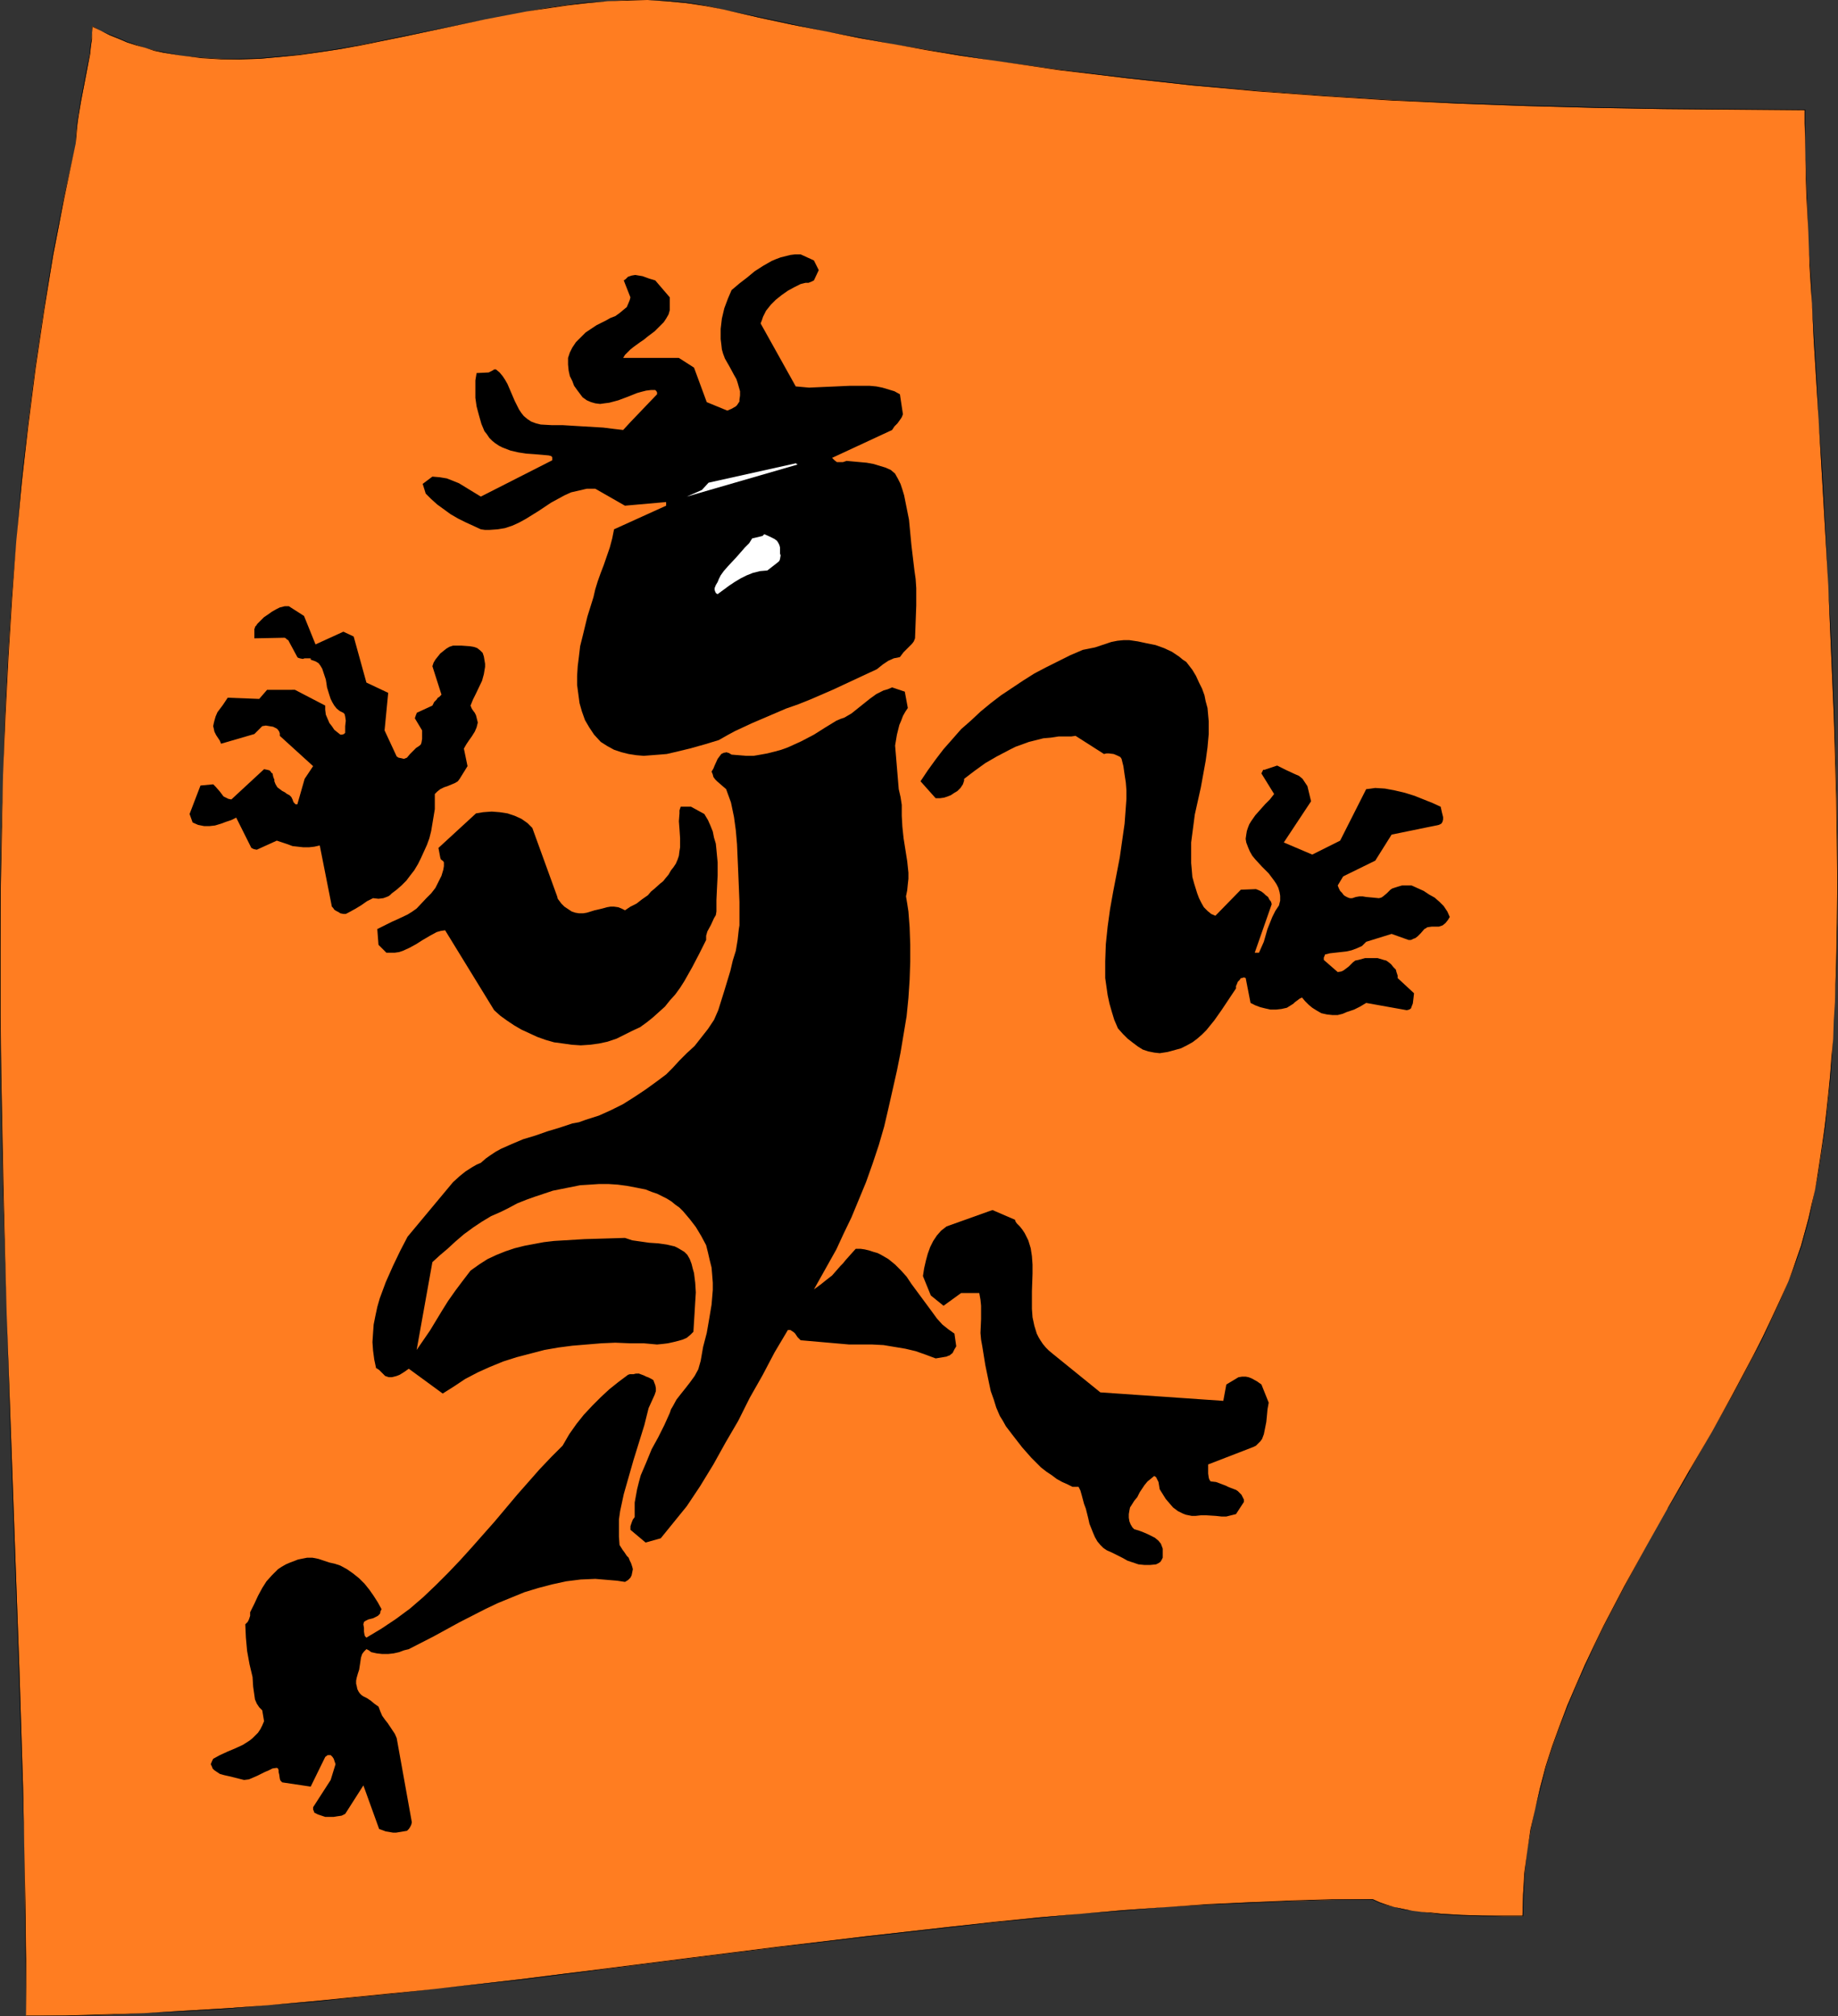
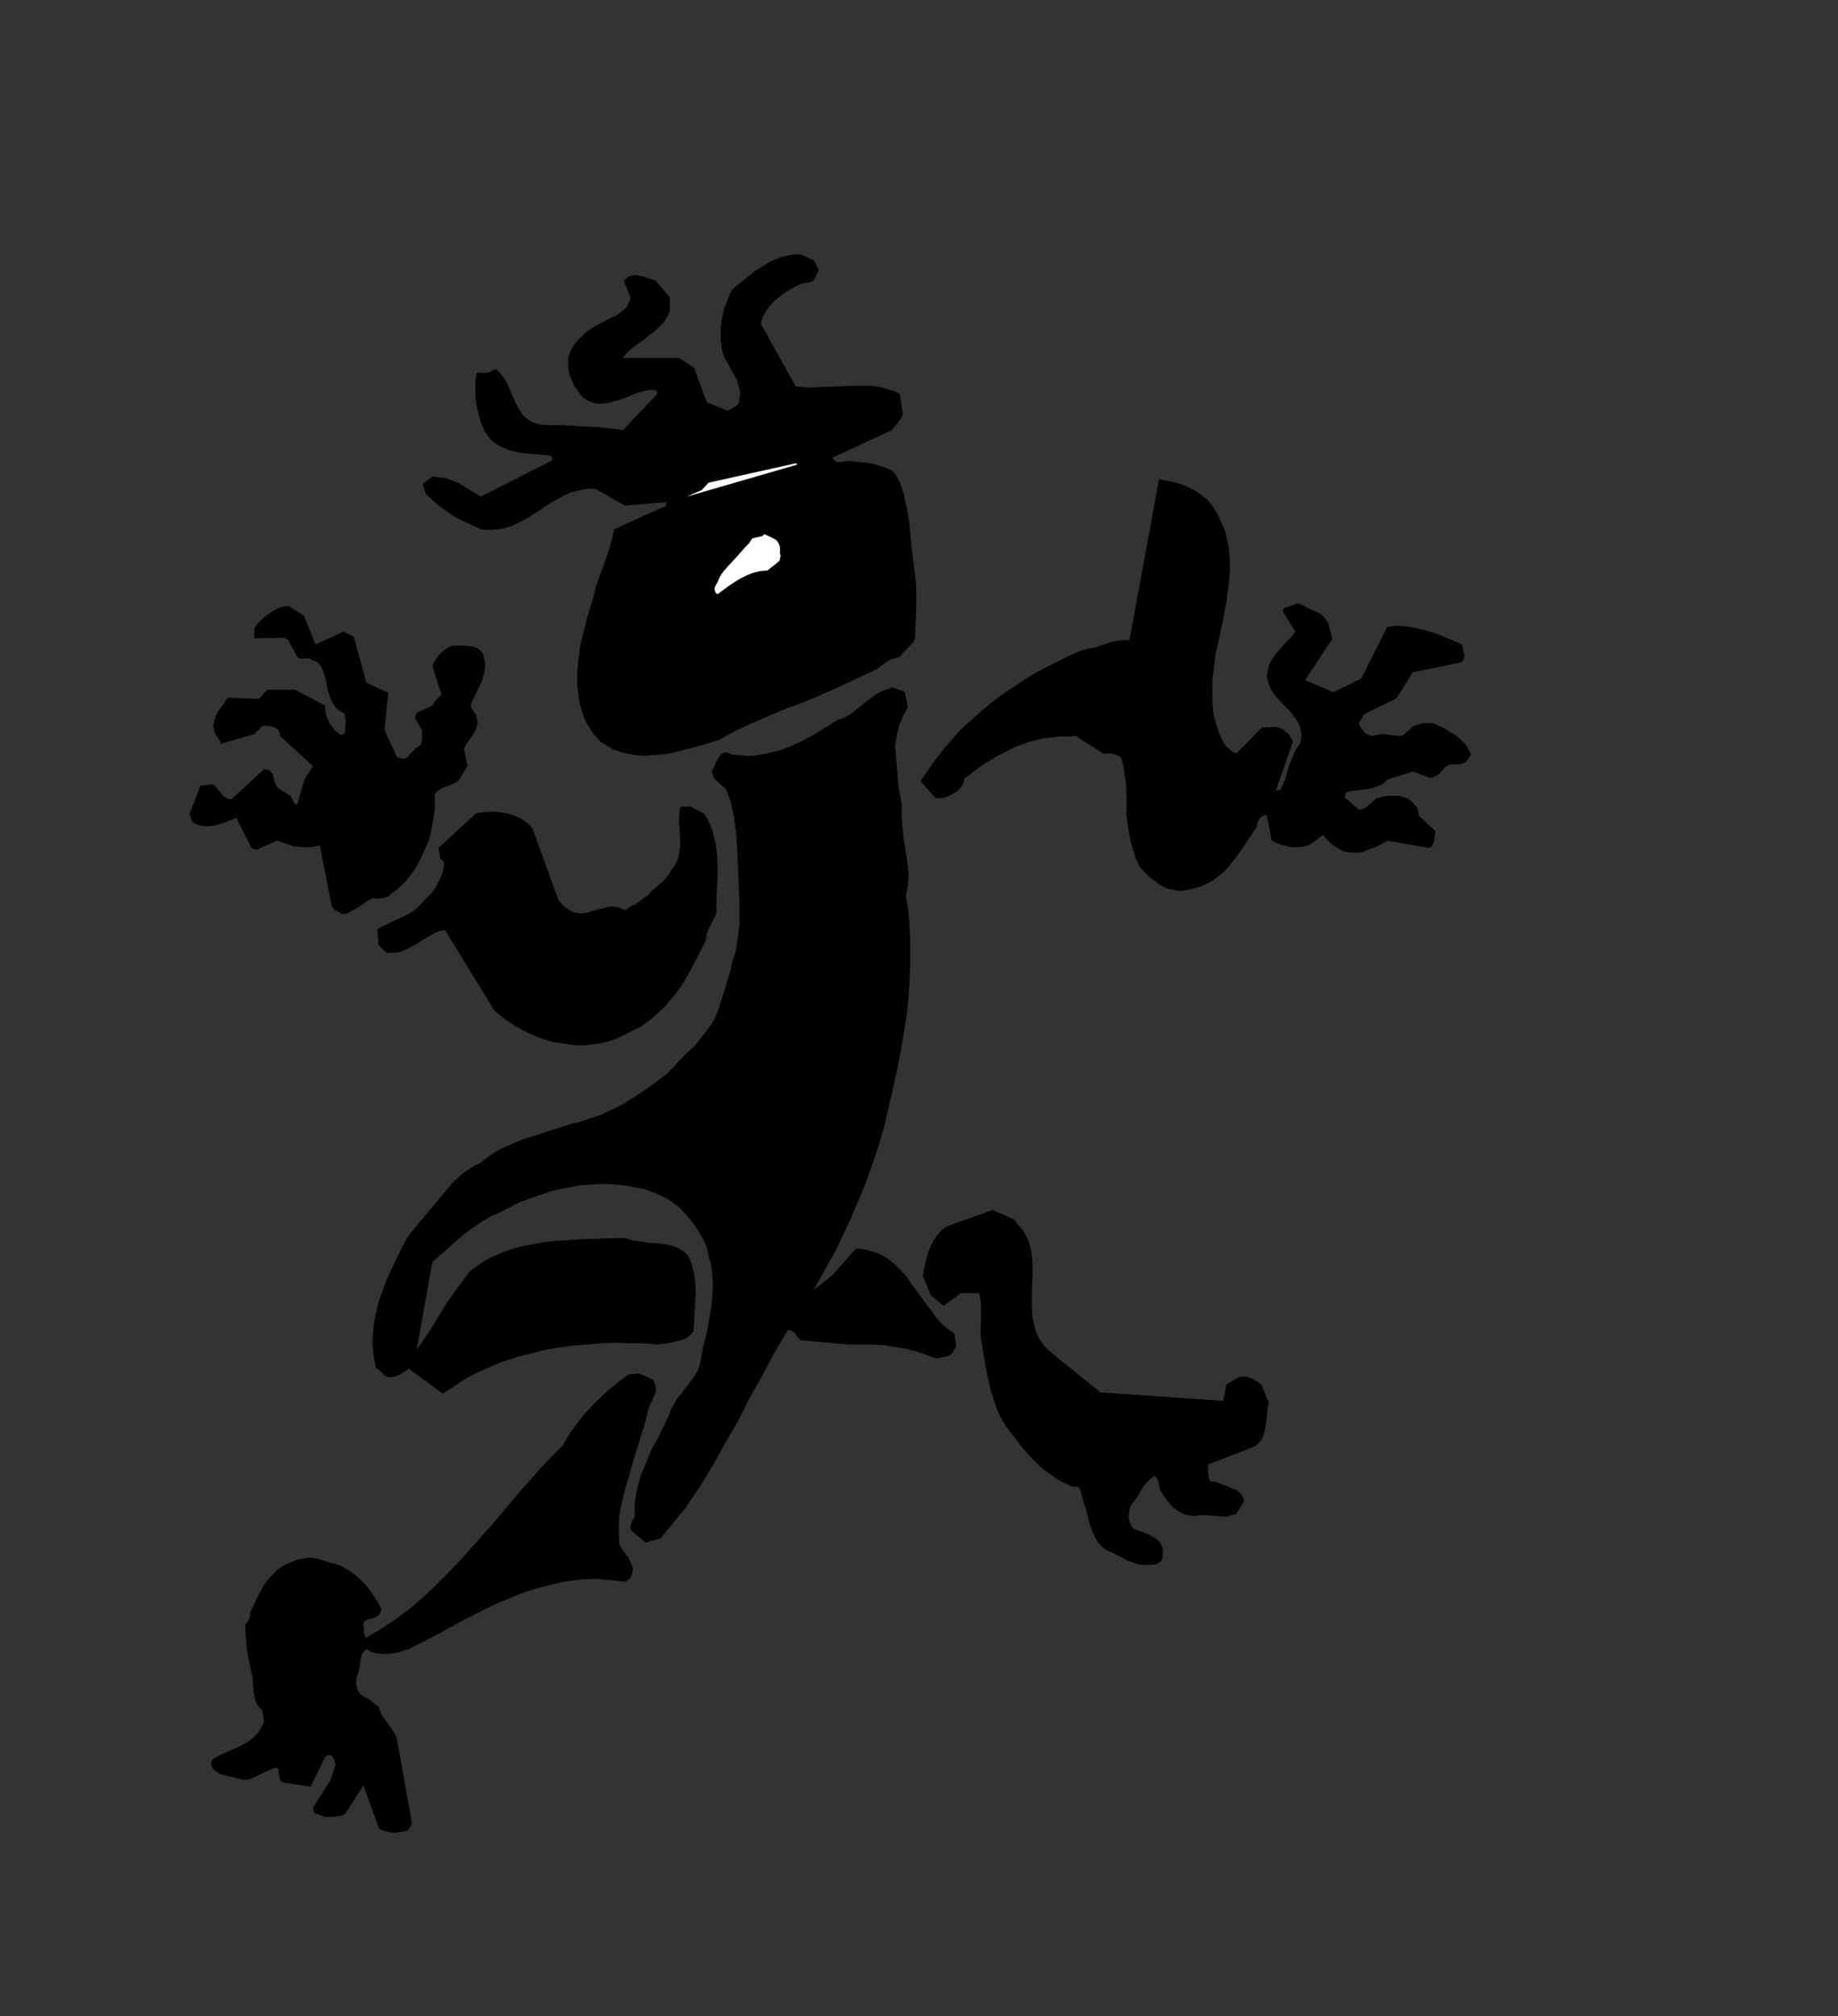
<svg xmlns="http://www.w3.org/2000/svg" xmlns:ns1="http://sodipodi.sourceforge.net/DTD/sodipodi-0.dtd" xmlns:ns2="http://www.inkscape.org/namespaces/inkscape" version="1.0" width="129.766mm" height="142.34mm" id="svg11" ns1:docname="Figure 01.wmf">
  <rect width="100%" height="100%" fill="#333333" stroke="none" />
  <ns1:namedview id="namedview11" pagecolor="#ffffff" bordercolor="#000000" borderopacity="0.25" ns2:showpageshadow="2" ns2:pageopacity="0.0" ns2:pagecheckerboard="0" ns2:deskcolor="#d1d1d1" ns2:document-units="mm" />
  <defs id="defs1">
    <pattern id="WMFhbasepattern" patternUnits="userSpaceOnUse" width="6" height="6" x="0" y="0" />
  </defs>
-   <path style="fill:#ff7d21;fill-opacity:1;fill-rule:evenodd;stroke:none" d="m 24.563,6.949 2.424,1.293 2.262,1.131 2.424,0.97 2.262,0.97 2.424,0.646 2.424,0.808 2.424,0.646 2.424,0.646 5.01,0.808 5.171,0.485 5.171,0.323 5.01,0.162 5.333,-0.162 5.333,-0.485 5.333,-0.646 5.494,-0.646 5.333,-0.808 5.494,-1.131 10.989,-2.101 22.139,-4.686 10.989,-2.101 5.494,-0.97 5.494,-0.808 5.333,-0.485 5.333,-0.485 L 167.417,0 h 5.333 l 5.171,0.323 5.171,0.485 5.171,0.646 5.01,1.131 9.211,2.101 9.05,1.939 9.05,1.778 8.888,1.778 9.05,1.616 8.888,1.454 8.888,1.616 8.888,1.293 17.614,2.424 17.776,2.262 17.614,1.939 17.614,1.454 17.776,1.293 17.776,1.131 17.938,0.97 17.938,0.646 18.261,0.485 18.422,0.323 18.746,0.162 h 18.907 v 3.717 l 0.162,3.717 V 40.562 l 0.162,4.04 0.162,4.202 0.162,4.202 0.162,4.363 0.162,4.525 0.162,4.686 0.323,4.686 0.162,4.686 0.323,5.01 0.485,10.019 0.646,10.343 0.646,10.666 0.646,10.827 0.646,10.989 0.646,11.151 0.646,11.312 0.485,11.474 0.97,22.786 0.485,11.312 0.323,11.312 0.162,11.312 v 10.989 10.827 l -0.323,10.666 -0.323,10.343 -0.323,5.01 -0.162,5.01 -0.323,4.848 -0.485,4.848 -0.323,4.686 -0.485,4.525 -0.646,4.525 -0.485,4.363 -0.646,4.363 -0.646,4.202 -0.808,3.878 -0.808,4.04 -0.97,3.717 -0.97,3.555 -0.97,3.555 -1.131,3.232 -0.97,3.232 -1.293,3.07 -2.101,5.01 -2.262,4.848 -2.586,5.171 -2.424,5.01 -5.333,10.019 -5.656,10.019 -5.818,10.181 -5.979,10.181 -5.818,10.343 -5.656,10.504 -5.494,10.504 -2.586,5.333 -2.586,5.171 -2.262,5.495 -2.424,5.333 -1.939,5.495 -1.939,5.333 -1.778,5.495 -1.616,5.656 -1.293,5.656 -1.131,5.495 -0.97,5.656 -0.646,5.818 -0.485,5.818 -0.162,5.818 h -5.171 l -5.494,-0.162 -5.494,-0.162 -5.494,-0.323 -2.586,-0.162 -2.586,-0.323 -2.586,-0.323 -2.424,-0.485 -2.262,-0.485 -2.101,-0.485 -1.939,-0.808 -1.778,-0.808 -10.827,0.162 -10.989,0.323 -10.989,0.323 -11.15,0.646 -11.312,0.646 -11.312,0.808 -11.312,0.97 -11.312,0.97 -11.474,1.293 -11.474,1.131 -22.947,2.586 -23.27,2.909 -23.109,2.909 -22.947,2.909 -11.474,1.293 -11.474,1.454 -22.786,2.586 -11.312,1.293 -11.312,1.131 -11.15,0.97 -10.989,0.97 -10.989,0.808 -10.989,0.646 -10.827,0.646 -10.666,0.485 -10.504,0.162 -10.504,0.162 v -15.191 L 6.626,507.596 6.464,492.243 6.141,476.729 5.656,461.216 5.171,445.54 4.04,414.189 2.909,382.353 1.778,350.517 0.808,318.52 0.323,286.522 0,270.524 v -15.999 l 0.162,-15.837 0.162,-15.837 0.485,-15.999 0.485,-15.676 0.808,-15.837 0.97,-15.676 1.293,-15.514 1.454,-15.514 1.616,-15.352 1.939,-15.191 2.262,-15.191 2.586,-15.029 1.454,-7.434 1.293,-7.434 3.232,-14.706 v -1.778 l 0.162,-1.778 0.323,-1.939 0.162,-1.939 0.808,-4.04 1.616,-8.403 0.646,-4.04 0.323,-1.939 0.162,-1.939 0.162,-1.778 z" id="path1" />
-   <path style="fill:#000000;fill-opacity:1;fill-rule:evenodd;stroke:none" d="m 24.725,6.949 -0.162,0.162 2.424,1.131 2.262,1.131 2.424,0.97 2.262,0.97 2.424,0.808 2.424,0.646 2.424,0.808 2.424,0.485 5.01,0.808 5.171,0.646 5.171,0.323 h 5.01 l 5.333,-0.162 5.333,-0.485 5.333,-0.485 5.494,-0.808 5.333,-0.808 5.494,-0.97 10.989,-2.262 22.139,-4.686 10.989,-2.101 5.494,-0.808 5.494,-0.808 5.333,-0.646 5.333,-0.485 5.333,-0.162 L 172.75,0 l 5.171,0.323 5.171,0.485 5.171,0.808 5.01,0.97 9.211,2.101 9.05,1.939 9.05,1.778 8.888,1.778 9.05,1.616 8.888,1.616 8.888,1.454 8.888,1.293 17.614,2.586 17.776,2.101 17.614,1.939 17.614,1.616 17.776,1.293 17.776,1.131 17.938,0.808 17.938,0.646 18.261,0.485 18.422,0.323 18.746,0.162 18.907,0.162 v -0.162 3.717 l 0.162,7.595 0.162,8.242 0.162,4.202 0.485,8.888 0.162,4.686 0.162,4.686 0.323,4.686 0.323,5.01 0.485,10.019 0.646,10.343 0.646,10.666 0.646,10.827 0.646,10.989 1.293,22.463 0.485,11.474 0.97,22.786 0.323,11.312 0.323,11.312 0.162,11.312 0.162,10.989 -0.162,10.827 -0.162,10.666 -0.323,10.343 -0.485,10.019 -0.485,4.848 -0.323,4.848 -0.485,4.686 -0.485,4.525 -0.485,4.525 -0.646,4.363 -0.646,4.363 -0.646,4.202 -0.646,3.878 -0.97,4.04 -0.808,3.717 -0.97,3.555 -0.97,3.555 -1.131,3.232 -1.131,3.232 -1.131,3.07 -2.262,5.01 -2.262,4.848 -2.424,5.171 -2.586,5.01 -5.333,10.019 -5.494,10.019 -5.979,10.181 v 0 l -5.818,10.181 v 0 l -5.818,10.343 -5.818,10.504 -5.494,10.504 -2.586,5.333 -2.424,5.171 -2.424,5.495 -2.262,5.333 -2.101,5.495 -1.939,5.333 -1.778,5.495 -1.454,5.656 -1.293,5.656 -1.293,5.495 -0.808,5.656 -0.808,5.818 -0.323,5.818 -0.162,5.818 v -0.162 h -5.171 -5.494 l -5.494,-0.162 -5.494,-0.323 -2.586,-0.323 -2.586,-0.162 -2.586,-0.323 -2.424,-0.485 -2.262,-0.485 -2.101,-0.646 -1.939,-0.646 -1.778,-0.808 H 355.52 l -10.989,0.323 -10.989,0.485 -11.15,0.485 -11.312,0.808 -11.312,0.808 -11.312,0.97 -11.312,0.97 -11.474,1.131 -11.474,1.293 -22.947,2.586 -23.27,2.747 -23.109,2.909 -22.947,2.909 -22.947,2.909 -22.786,2.586 -11.312,1.131 -11.312,1.131 -11.15,1.131 -10.989,0.97 -10.989,0.808 -10.989,0.646 -10.827,0.646 -10.666,0.323 -10.504,0.323 H 6.949 v 0.162 -15.191 L 6.787,507.596 6.464,492.243 6.141,476.729 5.171,445.54 4.04,414.189 2.909,382.353 1.778,350.517 0.97,318.52 0.323,286.522 0.162,270.524 v -15.999 -15.837 l 0.323,-15.837 0.323,-15.999 0.646,-15.676 0.808,-15.837 0.97,-15.676 1.131,-15.514 1.454,-15.514 1.778,-15.352 1.939,-15.191 2.262,-15.191 2.424,-15.029 1.454,-7.434 1.454,-7.434 3.07,-14.706 0.162,-1.778 0.162,-1.778 0.162,-1.939 0.323,-1.939 0.646,-4.04 1.616,-8.403 0.808,-4.04 0.162,-1.939 0.323,-1.939 V 8.727 l 0.162,-1.778 h -0.162 v 1.778 l -0.162,1.778 -0.323,1.939 -0.162,1.939 -0.808,4.04 -1.616,8.403 -0.646,4.04 -0.323,1.939 -0.162,1.939 -0.162,1.778 v 1.778 l -3.232,14.706 -1.454,7.434 -1.454,7.434 -2.424,15.029 -2.262,15.191 -1.939,15.191 -1.778,15.352 -1.293,15.514 -1.293,15.514 L 2.101,175.339 1.293,191.177 0.808,206.852 0.323,222.851 0,238.688 v 15.837 15.999 l 0.162,15.999 0.646,31.997 0.97,31.997 0.97,31.836 1.131,31.836 1.131,31.351 0.97,31.189 0.485,15.514 0.162,15.352 0.162,15.191 0.162,15.191 H 17.453 l 10.504,-0.323 10.666,-0.485 10.827,-0.485 10.989,-0.646 10.989,-0.97 10.989,-0.808 11.15,-1.131 11.312,-1.131 11.312,-1.293 22.786,-2.424 22.947,-2.909 22.947,-2.909 23.109,-2.909 23.27,-2.747 22.947,-2.586 11.474,-1.293 11.474,-1.131 11.312,-1.131 11.312,-0.808 11.312,-0.97 11.312,-0.646 11.15,-0.485 10.989,-0.485 10.989,-0.323 h 10.827 l 1.778,0.808 1.939,0.646 2.101,0.485 2.262,0.646 2.424,0.323 2.586,0.323 2.586,0.323 2.586,0.323 5.494,0.323 5.494,0.162 h 5.494 5.333 l 0.162,-5.818 0.323,-5.818 0.646,-5.818 0.97,-5.656 1.131,-5.495 1.454,-5.656 1.454,-5.656 1.778,-5.495 1.939,-5.333 2.101,-5.495 2.262,-5.333 2.424,-5.495 2.424,-5.171 2.586,-5.333 5.494,-10.504 5.656,-10.504 5.818,-10.343 v 0.162 l 5.979,-10.181 v -0.162 l 5.818,-10.181 5.656,-10.019 5.333,-10.019 2.586,-5.01 2.424,-5.171 2.262,-4.848 2.101,-5.01 1.293,-3.07 1.131,-3.232 1.131,-3.232 0.97,-3.555 0.97,-3.555 0.808,-3.717 0.808,-4.04 0.808,-3.878 0.646,-4.202 0.646,-4.363 0.646,-4.363 0.485,-4.525 0.485,-4.525 0.485,-4.686 0.323,-4.848 0.323,-4.848 0.485,-10.019 0.485,-10.343 0.162,-10.666 0.162,-10.827 -0.162,-10.989 -0.162,-11.312 -0.323,-11.312 -0.323,-11.312 -0.97,-22.786 -0.646,-11.474 -1.131,-22.463 -0.646,-10.989 -0.808,-10.827 -0.485,-10.666 -0.646,-10.343 -0.646,-10.019 -0.162,-5.01 -0.323,-4.686 -0.323,-4.686 -0.162,-4.686 -0.323,-8.888 -0.162,-4.202 -0.323,-8.242 V 32.967 29.25 L 462.66,29.089 443.915,28.927 425.492,28.604 407.232,28.119 389.294,27.473 371.356,26.665 353.58,25.533 335.804,24.24 318.19,22.624 300.576,20.685 282.8,18.584 265.185,16.16 256.297,14.706 247.409,13.251 238.521,11.797 229.472,10.019 220.584,8.403 211.534,6.464 202.485,4.525 193.273,2.586 188.264,1.454 183.093,0.646 177.921,0.162 172.75,0 h -5.333 l -5.333,0.323 -5.333,0.323 -5.333,0.646 -5.494,0.808 -5.494,0.97 -10.989,2.101 -22.139,4.525 -10.989,2.262 -5.494,0.97 -5.333,0.808 -5.494,0.808 -5.333,0.485 -5.333,0.485 -5.333,0.162 H 58.984 L 53.813,15.352 48.642,14.867 43.632,13.898 41.208,13.413 38.784,12.767 36.36,11.959 33.936,11.151 31.674,10.181 29.25,9.211 26.987,8.242 24.563,6.949 Z" id="path2" />
  <path style="fill:#000000;fill-opacity:1;fill-rule:evenodd;stroke:none" d="m 213.635,67.873 h -1.454 l -1.293,0.162 -1.293,0.323 -1.293,0.323 -1.293,0.485 -1.131,0.485 -2.262,1.293 -2.262,1.454 -1.939,1.616 -2.101,1.616 -2.101,1.778 -0.97,2.262 -0.97,2.586 -0.646,2.747 -0.323,2.747 v 1.454 1.293 l 0.162,1.293 0.162,1.454 0.323,1.131 0.485,1.293 0.646,1.131 0.646,1.131 1.131,2.101 0.646,1.131 0.323,0.97 0.323,1.131 0.323,1.131 v 1.131 l -0.162,1.131 v 0.485 l -0.323,0.485 -0.323,0.485 -0.323,0.323 -1.131,0.646 -1.131,0.485 -5.494,-2.262 -3.394,-9.211 -4.04,-2.586 h -14.867 l 0.485,-0.808 0.646,-0.646 0.808,-0.808 0.808,-0.646 1.778,-1.293 0.97,-0.646 0.97,-0.808 1.939,-1.454 1.616,-1.616 0.808,-0.808 0.646,-0.97 0.646,-1.131 0.323,-1.131 v -3.394 l -3.878,-4.525 -1.616,-0.485 -1.778,-0.646 -0.97,-0.162 -0.97,-0.162 -0.97,0.162 -0.97,0.323 -0.162,0.162 -0.162,0.162 -0.323,0.323 -0.485,0.323 1.778,4.525 -0.162,0.646 -0.323,0.808 -0.485,1.131 -0.97,0.808 -0.97,0.808 -1.131,0.808 -1.293,0.485 -1.131,0.646 -0.97,0.485 -1.616,0.808 -1.454,0.97 -1.454,0.97 -1.293,1.293 -1.293,1.293 -0.97,1.454 -0.646,1.293 -0.485,1.454 v 1.778 l 0.162,1.616 0.323,1.454 0.646,1.293 0.485,1.293 0.808,1.131 1.454,1.939 1.131,0.808 1.131,0.485 1.131,0.323 1.293,0.162 1.131,-0.162 1.293,-0.162 2.424,-0.646 2.586,-0.97 2.424,-0.97 1.131,-0.323 1.293,-0.323 1.293,-0.162 h 1.131 l 0.162,0.162 0.162,0.162 0.162,0.323 v 0.485 l -7.11,7.434 -1.939,2.101 -2.747,-0.323 -2.586,-0.323 -5.494,-0.323 -5.333,-0.323 h -2.909 l -2.909,-0.162 -1.293,-0.323 -1.293,-0.485 -0.97,-0.646 -0.97,-0.808 -0.646,-0.808 -0.646,-0.97 -1.131,-2.262 -0.97,-2.262 -0.97,-2.262 -0.646,-1.131 -0.646,-0.97 -0.808,-0.97 -0.97,-0.808 h -0.485 l -0.485,0.323 -0.97,0.485 -3.232,0.162 -0.323,1.939 v 2.262 2.424 l 0.323,2.262 0.646,2.424 0.646,2.262 0.808,1.939 0.646,0.808 0.646,0.97 0.808,0.808 0.808,0.646 0.97,0.646 0.97,0.485 2.101,0.808 2.101,0.485 2.101,0.323 2.262,0.162 1.939,0.162 1.778,0.162 0.646,0.162 0.323,0.323 v 0.323 0.485 l -19.069,9.696 -2.909,-1.778 -2.909,-1.778 -1.616,-0.646 -1.616,-0.646 -1.939,-0.323 -1.939,-0.162 -2.586,1.939 0.808,2.586 1.454,1.454 1.616,1.454 1.778,1.293 1.778,1.293 1.939,1.131 1.939,0.97 4.202,1.939 1.131,0.162 h 1.131 l 2.262,-0.162 1.939,-0.323 1.939,-0.646 1.778,-0.808 1.778,-0.97 3.394,-2.101 3.394,-2.262 1.778,-0.97 1.778,-0.97 1.778,-0.808 2.101,-0.485 2.101,-0.485 h 1.131 1.131 l 7.918,4.525 10.989,-0.97 v 0.97 l -13.898,6.303 -0.485,2.424 -0.646,2.424 -1.616,4.686 -0.808,2.101 -0.808,2.262 -0.646,2.101 -0.485,2.101 -1.616,5.171 -1.293,5.333 -0.646,2.586 -0.323,2.747 -0.323,2.586 -0.162,2.586 v 2.424 l 0.323,2.424 0.323,2.424 0.646,2.262 0.808,2.262 1.131,1.939 1.293,1.939 1.778,1.939 1.778,1.131 1.778,0.97 1.939,0.646 1.939,0.485 2.101,0.323 1.939,0.162 2.101,-0.162 2.101,-0.162 1.939,-0.162 2.101,-0.485 4.04,-0.97 4.04,-1.131 3.717,-1.131 2.262,-1.293 2.101,-1.131 4.525,-2.101 4.525,-1.939 4.525,-1.939 3.232,-1.131 3.232,-1.293 5.979,-2.586 11.797,-5.495 0.808,-0.646 0.808,-0.646 1.454,-0.97 1.454,-0.646 1.616,-0.323 0.485,-0.646 0.485,-0.646 1.131,-1.131 1.131,-1.131 0.485,-0.646 0.323,-0.808 0.162,-4.363 0.162,-4.363 v -2.424 -2.262 l -0.162,-2.424 -0.323,-2.262 -0.808,-6.787 -0.646,-6.787 -0.646,-3.232 -0.646,-3.232 -0.485,-1.616 -0.485,-1.454 -0.646,-1.293 -0.808,-1.454 -1.131,-0.97 -1.454,-0.646 -1.616,-0.485 -1.616,-0.485 -1.778,-0.323 -3.555,-0.323 -1.778,-0.162 -0.485,0.162 -0.485,0.162 h -0.323 v 0 h -0.646 -0.646 l -0.646,-0.485 -0.323,-0.323 -0.323,-0.323 15.998,-7.434 0.646,-0.97 0.808,-0.808 0.808,-1.131 0.323,-0.485 0.323,-0.808 -0.808,-5.333 -1.454,-0.808 -1.616,-0.485 -1.616,-0.485 -1.616,-0.323 -1.778,-0.162 h -1.778 -3.555 l -3.555,0.162 -3.717,0.162 -3.555,0.162 -1.778,-0.162 -1.778,-0.162 -9.373,-16.807 0.323,-0.808 0.323,-0.97 0.808,-1.616 1.293,-1.616 1.293,-1.293 1.616,-1.293 1.616,-1.131 1.778,-0.97 1.616,-0.808 1.293,-0.323 h 0.808 l 0.808,-0.323 0.646,-0.323 1.293,-2.747 -1.293,-2.586 z" id="path3" />
  <path style="fill:#ffffff;fill-opacity:1;fill-rule:evenodd;stroke:none" d="m 212.342,123.626 -23.27,5.171 -1.778,1.939 -4.04,1.778 29.573,-8.565 z" id="path4" />
  <path style="fill:#ffffff;fill-opacity:1;fill-rule:evenodd;stroke:none" d="m 203.454,143.019 -2.747,0.646 -0.808,1.293 -1.131,1.131 -2.262,2.586 -2.262,2.424 -1.131,1.293 -0.808,1.131 -0.485,0.97 -0.323,0.808 -0.485,0.808 -0.323,0.808 v 0.485 l 0.162,0.485 0.162,0.323 0.162,0.162 0.323,0.162 3.07,-2.262 1.454,-0.97 1.616,-0.97 1.616,-0.808 1.616,-0.646 1.939,-0.485 1.939,-0.162 2.909,-2.262 0.323,-0.323 0.162,-0.485 0.162,-0.97 -0.162,-0.485 v -0.485 -1.131 l -0.162,-0.646 -0.323,-0.646 -0.323,-0.485 -0.646,-0.485 -1.293,-0.646 -1.454,-0.646 z" id="path5" />
  <path style="fill:#000000;fill-opacity:1;fill-rule:evenodd;stroke:none" d="m 77.083,161.765 h -1.131 l -1.293,0.323 -0.97,0.485 -1.131,0.646 -1.131,0.808 -0.97,0.646 -1.778,1.778 -0.323,0.485 -0.323,0.323 v 0.323 l -0.162,0.162 v 2.586 l 8.08,-0.162 0.323,0.162 0.323,0.323 0.323,0.162 0.162,0.323 2.262,4.202 0.162,0.162 0.485,0.162 0.808,0.162 0.485,-0.162 h 0.646 0.97 v 0.323 l 0.323,0.162 0.485,0.162 0.485,0.162 0.808,0.485 0.485,0.646 0.485,0.808 0.323,0.97 0.646,1.939 0.162,0.97 0.162,1.131 0.646,2.101 0.323,0.97 0.485,0.97 0.485,0.808 0.646,0.808 0.808,0.646 0.97,0.485 0.323,0.323 0.162,0.646 0.162,1.131 -0.162,1.454 v 1.293 0.485 l -0.323,0.323 -0.485,0.162 h -0.162 -0.323 l -0.808,-0.646 -0.808,-0.646 -0.646,-0.97 -0.646,-0.808 -0.485,-1.131 -0.485,-1.131 -0.162,-1.293 v -1.131 l -8.08,-4.202 H 71.266 l -2.101,2.424 -8.403,-0.323 -0.646,0.97 -0.646,0.97 -1.454,1.939 -0.485,1.131 -0.323,1.131 -0.162,0.646 -0.162,0.808 0.162,0.646 0.162,0.808 0.323,0.646 0.162,0.323 0.97,1.454 0.323,0.808 8.888,-2.586 2.101,-2.101 0.97,-0.162 0.97,0.162 0.97,0.162 0.97,0.485 0.323,0.323 0.323,0.485 0.162,0.485 v 0.646 l 8.888,8.08 -2.262,3.394 -1.939,6.787 h -0.485 l -0.162,-0.162 -0.323,-0.323 -0.162,-0.323 -0.162,-0.485 -0.323,-0.646 -0.485,-0.485 -0.646,-0.323 -0.646,-0.485 -0.646,-0.323 -0.646,-0.485 -0.646,-0.485 -0.485,-0.808 -0.323,-0.808 v -0.485 l -0.162,-0.323 -0.162,-0.485 -0.162,-0.808 -0.323,-0.162 -0.162,-0.323 -0.323,-0.323 -0.646,-0.162 -0.808,-0.162 -8.726,8.08 -0.808,-0.162 -0.646,-0.323 -0.646,-0.323 -0.485,-0.646 -0.485,-0.646 -1.131,-1.293 -0.646,-0.646 -3.394,0.323 -2.909,7.595 0.808,2.262 1.454,0.646 1.616,0.323 h 1.454 l 1.454,-0.162 1.616,-0.485 1.293,-0.485 1.454,-0.485 1.293,-0.646 4.04,8.08 0.646,0.323 0.808,0.162 5.333,-2.424 2.909,0.97 1.293,0.485 1.454,0.162 1.454,0.162 h 1.454 l 1.454,-0.162 1.454,-0.323 3.232,16.322 0.323,0.323 0.323,0.485 0.485,0.323 0.646,0.323 0.485,0.323 0.808,0.162 h 0.646 l 0.646,-0.323 1.778,-0.97 1.616,-0.97 1.616,-1.131 1.616,-0.808 1.454,0.162 1.293,-0.162 1.293,-0.485 0.485,-0.323 0.485,-0.485 1.293,-0.97 1.293,-1.131 1.293,-1.293 0.97,-1.293 1.131,-1.454 0.97,-1.616 0.808,-1.616 0.808,-1.778 0.808,-1.778 0.646,-1.778 0.485,-1.939 0.323,-1.939 0.323,-1.939 0.323,-1.939 v -2.101 -1.939 l 0.646,-0.646 0.808,-0.646 0.97,-0.485 0.97,-0.323 1.939,-0.808 0.808,-0.485 0.485,-0.646 2.101,-3.394 -0.97,-4.686 0.646,-1.131 0.646,-0.97 0.808,-1.131 0.808,-1.293 0.485,-1.131 0.323,-1.293 -0.162,-0.646 -0.162,-0.646 -0.162,-0.646 -0.323,-0.646 -0.485,-0.646 -0.323,-0.485 -0.323,-0.808 0.646,-1.616 0.808,-1.616 1.616,-3.394 0.485,-1.778 0.323,-1.939 v -0.808 l -0.162,-0.97 -0.162,-0.97 -0.323,-0.97 -0.646,-0.646 -0.808,-0.646 -0.97,-0.323 -0.97,-0.162 -2.262,-0.162 h -2.262 l -0.97,0.323 -0.808,0.485 -0.808,0.646 -0.808,0.646 -0.646,0.808 -0.646,0.808 -0.485,0.808 -0.323,0.97 2.424,7.595 -0.646,0.646 -0.323,0.162 -0.323,0.485 -0.646,0.646 -0.485,0.97 -4.202,1.939 v 0.162 l -0.162,0.323 -0.323,0.97 1.939,3.232 v 1.131 1.131 l -0.162,0.97 -0.162,0.485 -0.323,0.323 -0.97,0.646 -0.808,0.808 -0.808,0.808 -0.808,0.97 -0.808,0.323 -0.646,-0.162 -0.808,-0.162 -0.485,-0.323 -3.232,-6.949 0.97,-10.019 -5.818,-2.747 -3.394,-12.282 -2.747,-1.293 -7.434,3.394 -3.07,-7.595 z" id="path6" />
-   <path style="fill:#000000;fill-opacity:1;fill-rule:evenodd;stroke:none" d="m 301.384,170.815 h -1.616 l -1.616,0.162 -1.616,0.323 -1.454,0.485 -1.454,0.485 -1.454,0.485 -1.616,0.323 -1.616,0.323 -3.394,1.454 -3.232,1.616 -3.232,1.616 -3.07,1.616 -3.07,1.939 -2.909,1.939 -2.909,1.939 -2.747,2.101 -2.747,2.262 -2.586,2.424 -2.586,2.262 -2.262,2.586 -2.424,2.747 -2.101,2.747 -2.101,2.909 -1.939,2.909 4.04,4.525 h 1.131 l 1.131,-0.162 0.97,-0.323 0.808,-0.323 0.97,-0.646 0.808,-0.485 0.808,-0.808 0.646,-0.97 0.162,-0.485 0.162,-0.485 v -0.323 -0.162 l 2.747,-2.101 2.909,-2.101 3.07,-1.778 3.394,-1.778 1.616,-0.808 1.778,-0.646 1.778,-0.646 1.939,-0.485 1.939,-0.485 1.939,-0.162 2.101,-0.323 h 1.939 0.808 0.646 l 1.131,-0.162 7.595,4.848 0.646,-0.162 h 0.646 l 1.293,0.162 1.131,0.485 0.646,0.323 0.323,0.485 0.485,1.939 0.323,2.262 0.323,2.101 0.162,2.101 v 2.262 l -0.162,2.262 -0.323,4.363 -0.646,4.525 -0.646,4.525 -1.778,9.211 -0.808,4.525 -0.646,4.686 -0.485,4.686 -0.162,4.525 v 2.262 2.262 l 0.323,2.262 0.323,2.262 0.485,2.262 0.646,2.262 0.646,2.101 0.97,2.262 1.293,1.454 1.293,1.293 1.454,1.131 1.293,0.97 1.293,0.808 1.454,0.485 1.616,0.323 1.454,0.162 2.101,-0.323 1.778,-0.485 1.778,-0.485 1.616,-0.808 1.454,-0.808 1.293,-0.97 1.293,-1.131 1.131,-1.131 2.101,-2.586 1.939,-2.747 1.939,-2.909 1.939,-2.909 v -0.646 l 0.162,-0.323 0.323,-0.808 0.485,-0.485 0.323,-0.485 h 0.323 l 0.323,-0.162 h 0.323 l 0.323,0.162 1.293,6.626 1.293,0.646 1.293,0.485 1.293,0.323 1.454,0.323 h 1.454 l 1.454,-0.162 1.454,-0.323 1.293,-0.808 0.485,-0.323 0.323,-0.323 0.646,-0.485 0.646,-0.485 0.646,-0.323 0.808,0.97 0.97,0.97 0.97,0.808 1.293,0.808 1.131,0.646 1.454,0.323 1.454,0.162 h 1.454 l 1.293,-0.323 1.131,-0.485 1.939,-0.646 1.616,-0.808 1.616,-0.97 10.827,1.939 0.646,-0.162 0.485,-0.323 0.162,-0.485 0.323,-0.808 0.162,-1.293 0.162,-1.454 -4.363,-4.04 v -0.646 l -0.162,-0.485 -0.162,-0.485 -0.162,-0.646 -0.646,-0.646 -0.646,-0.808 -0.808,-0.646 -0.485,-0.323 -0.646,-0.162 -1.616,-0.485 h -1.778 -1.616 l -1.778,0.485 -0.808,0.162 -0.646,0.485 -0.646,0.646 -0.485,0.485 -0.646,0.485 -0.646,0.485 -0.646,0.323 -0.97,0.162 -3.717,-3.232 v -0.646 l 0.162,-0.323 0.162,-0.485 1.293,-0.323 2.909,-0.323 1.454,-0.162 1.454,-0.323 1.293,-0.485 1.454,-0.646 0.485,-0.485 0.646,-0.646 6.787,-2.101 4.525,1.616 h 0.646 l 0.646,-0.323 0.485,-0.162 0.646,-0.485 0.808,-0.808 0.97,-1.131 0.323,-0.162 0.485,-0.323 1.131,-0.162 h 0.97 0.97 l 0.97,-0.323 0.808,-0.646 0.646,-0.808 0.485,-0.808 -0.646,-1.454 -0.97,-1.454 -1.131,-1.131 -1.293,-1.131 -1.454,-0.808 -1.454,-0.97 -3.232,-1.454 h -2.586 l -1.131,0.323 -0.97,0.323 -0.485,0.162 -0.485,0.323 -0.97,0.97 -0.97,0.808 -0.485,0.323 -0.646,0.162 -1.616,-0.162 -1.778,-0.162 -0.97,-0.162 h -0.808 l -0.97,0.162 -0.97,0.323 h -0.646 l -0.485,-0.162 -0.646,-0.323 -0.485,-0.323 -0.485,-0.646 -0.485,-0.485 -0.323,-0.646 -0.323,-0.808 1.454,-2.424 8.565,-4.202 4.363,-6.949 12.605,-2.586 0.646,-0.323 0.323,-0.485 0.162,-0.646 v -0.646 l -0.323,-1.293 -0.323,-1.454 -2.101,-0.97 -2.424,-0.97 -2.424,-0.97 -2.586,-0.808 -2.747,-0.646 -2.586,-0.485 -2.586,-0.162 -1.131,0.162 -1.293,0.162 -6.949,13.736 -7.434,3.717 -7.595,-3.232 7.272,-10.989 -0.97,-4.04 -0.646,-0.97 -0.646,-0.97 -0.97,-0.808 -1.131,-0.485 -2.424,-1.131 -2.262,-1.131 -3.394,1.131 h -0.323 l -0.162,0.323 -0.323,0.646 3.394,5.495 -1.131,1.454 -1.293,1.293 -2.586,2.909 -1.131,1.616 -0.485,0.808 -0.323,0.808 -0.323,0.97 -0.162,0.97 -0.162,1.131 0.162,0.97 0.485,1.293 0.485,1.131 0.646,1.131 0.808,0.97 1.778,1.939 1.778,1.778 1.454,1.939 0.646,0.97 0.485,0.97 0.323,1.131 0.162,0.97 v 1.293 l -0.323,1.293 -0.97,1.454 -0.808,1.616 -0.646,1.616 -0.646,1.616 -0.97,3.394 -0.646,1.454 -0.646,1.454 h -1.131 l 4.525,-12.928 -0.162,-0.646 -0.485,-0.646 -0.323,-0.646 -0.646,-0.485 -0.485,-0.485 -0.646,-0.485 -0.646,-0.323 -0.808,-0.323 -4.04,0.162 -6.787,6.949 -1.131,-0.485 -0.97,-0.808 -0.97,-0.97 -0.646,-1.131 -0.646,-1.293 -0.485,-1.293 -0.808,-2.586 -0.485,-1.778 -0.162,-1.939 -0.162,-1.778 v -1.939 -3.555 l 0.485,-3.717 0.485,-3.717 1.616,-7.272 0.646,-3.555 0.646,-3.555 0.485,-3.555 0.323,-3.555 v -3.394 l -0.162,-1.778 -0.162,-1.778 -0.485,-1.778 -0.323,-1.616 -0.646,-1.778 -0.808,-1.616 -0.808,-1.778 -0.97,-1.616 -1.616,-2.101 -0.97,-0.646 -0.97,-0.808 -1.939,-1.293 -2.101,-0.97 -2.262,-0.808 -2.424,-0.485 -2.262,-0.485 z" id="path7" />
+   <path style="fill:#000000;fill-opacity:1;fill-rule:evenodd;stroke:none" d="m 301.384,170.815 h -1.616 l -1.616,0.162 -1.616,0.323 -1.454,0.485 -1.454,0.485 -1.454,0.485 -1.616,0.323 -1.616,0.323 -3.394,1.454 -3.232,1.616 -3.232,1.616 -3.07,1.616 -3.07,1.939 -2.909,1.939 -2.909,1.939 -2.747,2.101 -2.747,2.262 -2.586,2.424 -2.586,2.262 -2.262,2.586 -2.424,2.747 -2.101,2.747 -2.101,2.909 -1.939,2.909 4.04,4.525 h 1.131 l 1.131,-0.162 0.97,-0.323 0.808,-0.323 0.97,-0.646 0.808,-0.485 0.808,-0.808 0.646,-0.97 0.162,-0.485 0.162,-0.485 v -0.323 -0.162 l 2.747,-2.101 2.909,-2.101 3.07,-1.778 3.394,-1.778 1.616,-0.808 1.778,-0.646 1.778,-0.646 1.939,-0.485 1.939,-0.485 1.939,-0.162 2.101,-0.323 h 1.939 0.808 0.646 l 1.131,-0.162 7.595,4.848 0.646,-0.162 h 0.646 l 1.293,0.162 1.131,0.485 0.646,0.323 0.323,0.485 0.485,1.939 0.323,2.262 0.323,2.101 0.162,2.101 v 2.262 v 2.262 2.262 l 0.323,2.262 0.323,2.262 0.485,2.262 0.646,2.262 0.646,2.101 0.97,2.262 1.293,1.454 1.293,1.293 1.454,1.131 1.293,0.97 1.293,0.808 1.454,0.485 1.616,0.323 1.454,0.162 2.101,-0.323 1.778,-0.485 1.778,-0.485 1.616,-0.808 1.454,-0.808 1.293,-0.97 1.293,-1.131 1.131,-1.131 2.101,-2.586 1.939,-2.747 1.939,-2.909 1.939,-2.909 v -0.646 l 0.162,-0.323 0.323,-0.808 0.485,-0.485 0.323,-0.485 h 0.323 l 0.323,-0.162 h 0.323 l 0.323,0.162 1.293,6.626 1.293,0.646 1.293,0.485 1.293,0.323 1.454,0.323 h 1.454 l 1.454,-0.162 1.454,-0.323 1.293,-0.808 0.485,-0.323 0.323,-0.323 0.646,-0.485 0.646,-0.485 0.646,-0.323 0.808,0.97 0.97,0.97 0.97,0.808 1.293,0.808 1.131,0.646 1.454,0.323 1.454,0.162 h 1.454 l 1.293,-0.323 1.131,-0.485 1.939,-0.646 1.616,-0.808 1.616,-0.97 10.827,1.939 0.646,-0.162 0.485,-0.323 0.162,-0.485 0.323,-0.808 0.162,-1.293 0.162,-1.454 -4.363,-4.04 v -0.646 l -0.162,-0.485 -0.162,-0.485 -0.162,-0.646 -0.646,-0.646 -0.646,-0.808 -0.808,-0.646 -0.485,-0.323 -0.646,-0.162 -1.616,-0.485 h -1.778 -1.616 l -1.778,0.485 -0.808,0.162 -0.646,0.485 -0.646,0.646 -0.485,0.485 -0.646,0.485 -0.646,0.485 -0.646,0.323 -0.97,0.162 -3.717,-3.232 v -0.646 l 0.162,-0.323 0.162,-0.485 1.293,-0.323 2.909,-0.323 1.454,-0.162 1.454,-0.323 1.293,-0.485 1.454,-0.646 0.485,-0.485 0.646,-0.646 6.787,-2.101 4.525,1.616 h 0.646 l 0.646,-0.323 0.485,-0.162 0.646,-0.485 0.808,-0.808 0.97,-1.131 0.323,-0.162 0.485,-0.323 1.131,-0.162 h 0.97 0.97 l 0.97,-0.323 0.808,-0.646 0.646,-0.808 0.485,-0.808 -0.646,-1.454 -0.97,-1.454 -1.131,-1.131 -1.293,-1.131 -1.454,-0.808 -1.454,-0.97 -3.232,-1.454 h -2.586 l -1.131,0.323 -0.97,0.323 -0.485,0.162 -0.485,0.323 -0.97,0.97 -0.97,0.808 -0.485,0.323 -0.646,0.162 -1.616,-0.162 -1.778,-0.162 -0.97,-0.162 h -0.808 l -0.97,0.162 -0.97,0.323 h -0.646 l -0.485,-0.162 -0.646,-0.323 -0.485,-0.323 -0.485,-0.646 -0.485,-0.485 -0.323,-0.646 -0.323,-0.808 1.454,-2.424 8.565,-4.202 4.363,-6.949 12.605,-2.586 0.646,-0.323 0.323,-0.485 0.162,-0.646 v -0.646 l -0.323,-1.293 -0.323,-1.454 -2.101,-0.97 -2.424,-0.97 -2.424,-0.97 -2.586,-0.808 -2.747,-0.646 -2.586,-0.485 -2.586,-0.162 -1.131,0.162 -1.293,0.162 -6.949,13.736 -7.434,3.717 -7.595,-3.232 7.272,-10.989 -0.97,-4.04 -0.646,-0.97 -0.646,-0.97 -0.97,-0.808 -1.131,-0.485 -2.424,-1.131 -2.262,-1.131 -3.394,1.131 h -0.323 l -0.162,0.323 -0.323,0.646 3.394,5.495 -1.131,1.454 -1.293,1.293 -2.586,2.909 -1.131,1.616 -0.485,0.808 -0.323,0.808 -0.323,0.97 -0.162,0.97 -0.162,1.131 0.162,0.97 0.485,1.293 0.485,1.131 0.646,1.131 0.808,0.97 1.778,1.939 1.778,1.778 1.454,1.939 0.646,0.97 0.485,0.97 0.323,1.131 0.162,0.97 v 1.293 l -0.323,1.293 -0.97,1.454 -0.808,1.616 -0.646,1.616 -0.646,1.616 -0.97,3.394 -0.646,1.454 -0.646,1.454 h -1.131 l 4.525,-12.928 -0.162,-0.646 -0.485,-0.646 -0.323,-0.646 -0.646,-0.485 -0.485,-0.485 -0.646,-0.485 -0.646,-0.323 -0.808,-0.323 -4.04,0.162 -6.787,6.949 -1.131,-0.485 -0.97,-0.808 -0.97,-0.97 -0.646,-1.131 -0.646,-1.293 -0.485,-1.293 -0.808,-2.586 -0.485,-1.778 -0.162,-1.939 -0.162,-1.778 v -1.939 -3.555 l 0.485,-3.717 0.485,-3.717 1.616,-7.272 0.646,-3.555 0.646,-3.555 0.485,-3.555 0.323,-3.555 v -3.394 l -0.162,-1.778 -0.162,-1.778 -0.485,-1.778 -0.323,-1.616 -0.646,-1.778 -0.808,-1.616 -0.808,-1.778 -0.97,-1.616 -1.616,-2.101 -0.97,-0.646 -0.97,-0.808 -1.939,-1.293 -2.101,-0.97 -2.262,-0.808 -2.424,-0.485 -2.262,-0.485 z" id="path7" />
  <path style="fill:#000000;fill-opacity:1;fill-rule:evenodd;stroke:none" d="m 238.037,183.42 -1.131,0.485 -1.131,0.323 -1.939,0.97 -1.778,1.293 -3.232,2.586 -1.616,1.293 -1.939,1.131 -0.97,0.323 -1.131,0.485 -2.909,1.778 -3.07,1.939 -3.394,1.778 -3.555,1.616 -1.778,0.646 -1.778,0.485 -1.939,0.485 -1.778,0.323 -1.939,0.323 h -1.939 l -1.939,-0.162 -1.939,-0.162 -0.808,-0.485 h -0.323 v -0.162 l -0.97,0.162 -0.646,0.323 -0.485,0.646 -0.485,0.646 -0.808,1.778 -0.323,0.808 -0.485,0.808 0.323,0.808 0.162,0.646 0.485,0.646 0.485,0.485 1.293,1.131 1.131,0.97 0.646,1.778 0.646,1.778 0.808,3.878 0.485,3.555 0.323,3.717 0.323,7.434 0.162,3.878 0.162,4.04 v 0.97 2.747 1.778 0.808 l -0.162,0.97 -0.323,2.909 -0.485,2.909 -0.808,2.586 -0.646,2.747 -1.616,5.333 -1.616,5.171 -1.131,2.586 -1.616,2.424 -1.778,2.262 -1.778,2.262 -2.101,1.939 -1.939,1.939 -1.778,1.939 -1.778,1.778 -2.586,1.939 -2.909,2.101 -2.909,1.939 -3.07,1.939 -3.232,1.616 -3.232,1.454 -3.555,1.131 -1.778,0.646 -1.778,0.323 -3.394,1.131 -3.232,0.97 -3.232,1.131 -3.232,0.97 -3.07,1.293 -2.909,1.293 -1.454,0.808 -1.454,0.97 -1.131,0.808 -1.293,1.131 -1.131,0.485 -1.131,0.646 -1.778,1.131 -1.616,1.293 -1.778,1.616 -12.12,14.544 -1.939,3.717 -1.939,4.04 -1.939,4.363 -1.616,4.363 -0.646,2.262 -0.485,2.262 -0.485,2.424 -0.162,2.262 -0.162,2.424 0.162,2.262 0.323,2.424 0.485,2.262 0.323,0.162 0.485,0.323 0.808,0.808 0.808,0.808 0.485,0.162 0.485,0.162 h 0.808 l 0.646,-0.162 0.646,-0.162 0.808,-0.323 1.293,-0.808 1.131,-0.808 9.05,6.626 3.07,-1.939 2.909,-1.939 3.394,-1.778 3.232,-1.454 3.555,-1.454 3.555,-1.131 3.717,-0.97 3.717,-0.97 3.717,-0.646 3.717,-0.485 3.878,-0.323 3.878,-0.323 3.717,-0.162 3.878,0.162 h 3.717 l 3.555,0.323 1.616,-0.162 1.293,-0.162 1.454,-0.323 1.293,-0.323 1.131,-0.323 1.131,-0.485 0.97,-0.808 0.808,-0.808 0.323,-5.171 0.162,-2.747 0.162,-2.586 -0.162,-2.586 -0.323,-2.586 -0.323,-1.131 -0.323,-1.293 -0.485,-1.293 -0.646,-1.131 -0.808,-0.808 -0.808,-0.485 -0.808,-0.485 -0.97,-0.485 -2.101,-0.485 -2.262,-0.323 -2.424,-0.162 -2.262,-0.323 -2.262,-0.323 -0.97,-0.323 -0.97,-0.323 -5.333,0.162 -5.494,0.162 -5.333,0.323 -2.747,0.162 -2.747,0.323 -2.586,0.485 -2.586,0.485 -2.586,0.646 -2.424,0.808 -2.424,0.97 -2.424,1.131 -2.262,1.454 -2.262,1.616 -2.101,2.747 -1.939,2.586 -1.939,2.747 -1.616,2.586 -3.232,5.333 -3.555,5.171 4.202,-23.432 1.939,-1.778 2.101,-1.778 2.101,-1.939 2.262,-1.939 2.424,-1.778 2.424,-1.616 2.424,-1.454 2.586,-1.131 2.262,-1.131 2.101,-1.131 2.424,-0.97 2.262,-0.808 2.424,-0.808 2.424,-0.808 2.424,-0.485 2.424,-0.485 2.424,-0.485 2.586,-0.162 2.424,-0.162 h 2.586 l 2.424,0.162 2.424,0.323 2.586,0.485 2.424,0.485 1.616,0.646 1.454,0.485 1.293,0.646 1.293,0.646 1.293,0.808 0.97,0.808 1.131,0.808 0.97,0.97 1.778,2.101 1.616,2.101 1.454,2.424 1.293,2.424 0.485,1.939 0.485,2.101 0.485,1.939 0.162,1.939 0.162,2.101 v 1.939 l -0.323,3.878 -0.646,3.878 -0.646,3.717 -0.97,3.717 -0.646,3.717 -0.323,1.131 -0.323,1.131 -0.97,1.778 -1.293,1.778 -1.131,1.454 -1.293,1.616 -1.131,1.454 -0.97,1.778 -0.485,0.808 -0.323,0.97 -1.454,3.232 -1.616,3.232 -1.778,3.232 -1.454,3.555 -1.454,3.394 -0.485,1.778 -0.485,1.939 -0.323,1.778 -0.323,1.778 v 1.939 1.939 l -0.485,0.646 -0.323,0.808 -0.323,0.97 v 0.97 l 4.04,3.394 4.04,-1.131 6.949,-8.565 3.555,-5.333 3.555,-5.818 3.232,-5.818 3.394,-5.818 3.07,-6.141 3.394,-5.979 3.232,-6.141 3.555,-5.979 h 0.646 l 0.485,0.323 0.485,0.323 0.323,0.323 0.646,0.97 0.808,0.808 12.928,1.131 h 3.07 3.07 l 3.07,0.162 2.909,0.485 2.909,0.485 2.747,0.646 2.747,0.97 2.586,0.97 2.909,-0.485 0.323,-0.162 0.485,-0.162 0.808,-0.646 0.485,-0.97 0.485,-0.808 -0.485,-3.394 -1.616,-1.131 -1.616,-1.293 -1.454,-1.616 -1.293,-1.778 -2.747,-3.717 -2.747,-3.717 -1.293,-1.939 -1.454,-1.616 -1.616,-1.616 -1.778,-1.454 -1.939,-1.131 -0.97,-0.485 -1.131,-0.323 -0.97,-0.323 -1.293,-0.323 -1.131,-0.162 h -1.293 l -1.454,1.616 -1.293,1.454 -0.646,0.808 -0.646,0.646 -1.131,1.293 -1.131,1.293 -1.454,1.131 -1.616,1.293 -1.778,1.293 5.979,-10.666 1.939,-4.202 2.101,-4.363 1.939,-4.686 1.939,-4.686 1.778,-5.01 1.616,-4.848 1.454,-5.01 1.131,-4.848 2.262,-10.019 0.97,-4.848 0.808,-4.848 0.808,-4.848 0.485,-4.848 0.323,-4.848 0.162,-4.848 v -4.525 l -0.162,-4.686 -0.323,-4.202 -0.323,-2.101 -0.323,-1.939 0.323,-1.616 0.162,-1.616 0.162,-1.454 v -1.616 l -0.323,-3.07 -0.485,-3.07 -0.485,-3.07 -0.323,-3.07 -0.162,-2.909 v -1.454 -1.454 l -0.323,-2.101 -0.485,-2.101 -0.323,-3.878 -0.323,-3.878 -0.323,-3.878 0.485,-2.909 0.323,-1.293 0.323,-1.293 0.485,-1.131 0.485,-1.293 0.646,-1.131 0.646,-0.97 -0.808,-4.363 z" id="path8" />
  <path style="fill:#000000;fill-opacity:1;fill-rule:evenodd;stroke:none" d="m 184.385,215.255 h -2.747 l -0.323,0.97 v 0.808 l -0.162,2.101 0.162,2.101 0.162,2.424 v 2.424 l -0.162,0.97 -0.162,1.293 -0.323,0.97 -0.485,1.131 -0.646,0.97 -0.646,0.808 -0.646,1.131 -0.808,0.97 -0.646,0.808 -0.808,0.646 -1.616,1.454 -0.808,0.646 -0.808,0.97 -1.616,1.131 -1.454,1.131 -1.616,0.808 -1.454,0.97 -0.97,-0.485 -0.808,-0.323 -1.131,-0.162 h -0.97 l -0.97,0.162 -1.131,0.323 -2.101,0.485 -2.101,0.646 -0.97,0.162 h -1.131 l -0.97,-0.162 -0.97,-0.323 -0.97,-0.646 -0.97,-0.646 -0.485,-0.485 -0.323,-0.323 -0.485,-0.646 -0.485,-0.646 -0.162,-0.646 -6.626,-18.261 -0.646,-0.646 -0.646,-0.646 -1.616,-1.131 -1.778,-0.808 -1.939,-0.646 -2.101,-0.323 -2.101,-0.162 -2.262,0.162 -1.939,0.323 -10.019,9.211 0.485,2.586 0.162,0.485 0.646,0.485 0.162,0.323 v 0.97 l -0.162,0.97 -0.485,1.616 -0.808,1.616 -0.808,1.616 -1.131,1.454 -1.293,1.293 -2.586,2.747 -1.131,0.808 -1.293,0.808 -2.747,1.293 -1.454,0.646 -1.293,0.646 -1.293,0.646 -1.293,0.646 0.323,4.202 2.101,2.101 h 1.131 1.131 l 1.131,-0.162 0.97,-0.323 1.778,-0.808 1.778,-0.97 1.778,-1.131 1.939,-1.131 1.778,-0.97 1.131,-0.323 1.131,-0.162 13.09,21.332 1.616,1.454 1.778,1.293 1.939,1.293 1.939,1.131 2.101,0.97 2.101,0.97 2.262,0.808 2.262,0.646 2.424,0.323 2.262,0.323 2.424,0.162 2.424,-0.162 2.424,-0.323 2.262,-0.485 2.424,-0.808 2.262,-1.131 1.939,-0.97 2.101,-0.97 1.778,-1.293 1.616,-1.293 1.616,-1.454 1.616,-1.454 1.293,-1.616 1.454,-1.616 1.293,-1.778 1.131,-1.778 2.101,-3.717 1.939,-3.717 1.778,-3.555 v -1.131 l 0.323,-1.131 0.97,-1.778 0.808,-1.778 0.485,-0.808 0.162,-0.97 v -3.07 l 0.162,-3.394 0.162,-3.232 v -3.394 l -0.323,-3.394 -0.162,-1.616 -0.485,-1.616 -0.323,-1.616 -0.646,-1.616 -0.646,-1.454 -0.97,-1.616 z" id="path9" />
  <path style="fill:#000000;fill-opacity:1;fill-rule:evenodd;stroke:none" d="m 263.892,323.206 -11.312,4.04 -1.454,1.131 -1.131,1.293 -0.97,1.454 -0.808,1.616 -0.646,1.778 -0.485,1.778 -0.485,2.101 -0.323,2.101 2.101,5.171 3.394,2.747 4.686,-3.394 h 4.848 l 0.323,1.778 0.162,1.616 v 3.555 l -0.162,3.717 0.162,1.778 0.323,1.778 0.808,5.01 0.97,4.686 0.485,2.262 0.808,2.262 0.646,2.101 0.97,2.262 0.808,1.293 0.808,1.454 2.101,2.747 2.262,2.909 2.424,2.747 2.586,2.586 1.454,1.131 1.454,0.97 1.293,0.97 1.454,0.808 1.454,0.646 1.293,0.646 h 1.616 l 0.485,0.97 0.323,1.131 0.646,2.424 0.485,1.293 0.323,1.293 0.323,1.293 0.323,1.454 0.97,2.424 0.485,1.131 0.646,1.131 0.808,0.97 0.808,0.808 0.97,0.646 1.131,0.485 2.909,1.454 1.454,0.808 1.454,0.485 1.454,0.485 1.616,0.162 h 1.454 l 1.616,-0.162 0.646,-0.323 0.485,-0.323 0.323,-0.485 0.323,-0.646 v -2.424 l -0.485,-1.293 -0.646,-0.808 -0.97,-0.808 -0.97,-0.485 -0.97,-0.485 -1.131,-0.485 -1.293,-0.485 -1.131,-0.323 -0.485,-0.485 -0.485,-0.808 -0.323,-0.808 -0.162,-0.97 v -0.97 l 0.162,-0.97 0.162,-0.808 0.323,-0.485 0.808,-1.293 0.808,-0.97 0.646,-1.293 0.646,-0.97 0.646,-0.97 0.808,-0.97 0.808,-0.646 0.97,-0.808 0.485,0.323 0.162,0.323 0.485,0.97 0.162,0.97 0.162,0.97 1.616,2.586 0.97,1.131 0.97,1.131 1.293,0.97 1.293,0.646 0.808,0.323 0.808,0.162 0.808,0.162 h 0.97 l 1.454,-0.162 h 1.454 l 2.586,0.162 1.454,0.162 h 1.293 l 1.293,-0.323 1.293,-0.323 2.101,-3.232 v -0.646 l -0.323,-0.646 -0.323,-0.646 -0.485,-0.485 -0.485,-0.485 -0.485,-0.323 -1.293,-0.485 -0.808,-0.323 -0.646,-0.323 -1.293,-0.485 -1.293,-0.485 -1.454,-0.162 -0.323,-0.485 -0.162,-0.485 -0.162,-1.131 v -1.293 -1.131 l 12.12,-4.686 0.646,-0.323 0.646,-0.646 0.485,-0.485 0.485,-0.646 0.485,-1.293 0.323,-1.616 0.323,-1.616 0.162,-1.616 0.162,-1.778 0.323,-1.778 -1.939,-4.848 -1.131,-0.808 -1.454,-0.808 -0.808,-0.323 -0.808,-0.162 h -0.97 l -0.97,0.162 -0.808,0.485 -0.808,0.485 -0.808,0.485 -0.808,0.485 -0.808,4.363 -32.805,-2.262 -12.766,-10.343 -0.97,-0.808 -0.808,-0.808 -0.808,-0.97 -0.646,-0.97 -0.485,-0.808 -0.485,-0.97 -0.646,-2.101 -0.485,-2.262 -0.162,-2.262 v -2.262 -2.424 l 0.162,-4.686 v -2.424 l -0.162,-2.262 -0.323,-2.101 -0.646,-2.101 -0.485,-0.97 -0.485,-0.97 -0.646,-0.97 -0.646,-0.808 -0.808,-0.808 -0.323,-0.485 -0.162,-0.485 -5.979,-2.586 z" id="path10" />
  <path style="fill:#000000;fill-opacity:1;fill-rule:evenodd;stroke:none" d="m 169.68,366.516 -0.646,0.162 h -0.97 l -0.485,0.162 -2.586,1.939 -2.424,1.939 -2.262,2.101 -2.262,2.262 -2.262,2.424 -1.939,2.424 -1.939,2.747 -1.778,3.07 -3.07,3.07 -3.07,3.232 -5.979,6.787 -5.979,7.111 -6.141,6.949 -3.07,3.394 -3.232,3.394 -3.232,3.232 -3.394,3.232 -3.555,3.07 -3.717,2.747 -3.878,2.586 -4.04,2.424 -0.323,-0.323 -0.162,-0.323 -0.162,-0.97 v -0.97 l -0.162,-0.97 0.162,-0.646 0.485,-0.323 0.646,-0.323 0.646,-0.162 0.646,-0.162 0.646,-0.323 0.646,-0.323 0.485,-0.485 0.162,-0.323 v -0.323 l 0.323,-0.646 -0.97,-1.778 -1.131,-1.778 -1.131,-1.616 -1.293,-1.616 -1.454,-1.454 -1.616,-1.293 -1.616,-1.131 -1.778,-0.97 -1.454,-0.485 -1.454,-0.323 -2.909,-0.97 -1.616,-0.323 h -1.454 l -1.616,0.323 -0.808,0.162 -0.808,0.323 -1.293,0.485 -1.131,0.485 -1.131,0.646 -0.97,0.646 -0.808,0.808 -0.808,0.808 -1.454,1.616 -1.131,1.778 -1.131,2.101 -0.97,2.101 -1.131,2.262 v 0.97 l -0.323,0.97 -0.323,0.646 -0.646,0.646 0.162,3.555 0.323,3.555 0.646,3.555 0.808,3.394 0.162,2.586 0.162,1.131 0.162,1.131 0.162,1.131 0.485,1.131 0.646,0.97 0.808,0.808 0.485,2.909 -0.485,1.131 -0.485,0.97 -0.646,0.97 -0.646,0.646 -0.808,0.808 -0.808,0.646 -1.778,1.131 -2.101,0.97 -1.939,0.808 -2.101,0.97 -1.778,0.97 -0.323,0.646 -0.323,0.808 0.323,0.646 0.162,0.485 0.485,0.485 0.485,0.323 0.97,0.646 1.131,0.323 1.454,0.323 1.293,0.323 1.293,0.323 1.293,0.323 1.293,-0.162 1.131,-0.485 1.131,-0.485 0.97,-0.485 0.97,-0.485 1.131,-0.485 0.97,-0.485 1.131,-0.162 0.323,0.162 0.162,0.485 v 0.485 l 0.162,0.646 0.162,1.131 0.162,0.485 0.485,0.485 7.595,1.131 3.878,-7.919 0.646,-0.485 h 0.323 0.485 l 0.485,0.485 0.323,0.485 0.485,1.454 -1.293,4.202 -4.686,7.272 v 0.646 l 0.162,0.323 0.162,0.485 0.97,0.485 0.97,0.323 0.97,0.323 h 1.131 1.131 l 0.97,-0.162 1.131,-0.162 0.97,-0.485 4.848,-7.595 4.202,11.635 1.778,0.646 1.939,0.323 h 0.808 l 0.97,-0.162 0.97,-0.162 0.97,-0.162 0.485,-0.485 0.323,-0.485 0.323,-0.646 0.162,-0.646 -4.04,-22.463 -0.485,-1.131 -0.646,-0.97 -1.293,-1.939 -0.646,-0.808 -0.808,-1.131 -0.485,-1.131 -0.485,-1.293 -1.131,-0.808 -0.97,-0.808 -0.97,-0.646 -0.97,-0.485 -0.485,-0.323 -0.485,-0.485 -0.323,-0.485 -0.323,-0.646 -0.162,-0.808 -0.162,-0.646 v -0.808 l 0.162,-0.808 0.323,-1.131 0.323,-0.97 0.323,-2.101 0.162,-1.131 0.323,-0.97 0.485,-0.646 0.646,-0.646 0.646,0.323 0.646,0.485 1.454,0.323 1.454,0.162 h 1.616 l 1.454,-0.162 1.454,-0.323 1.293,-0.485 1.293,-0.323 6.626,-3.394 6.787,-3.717 6.949,-3.555 3.394,-1.616 3.555,-1.454 3.555,-1.454 3.717,-1.131 3.717,-0.97 3.717,-0.808 3.878,-0.485 3.878,-0.162 1.939,0.162 1.939,0.162 1.939,0.162 2.101,0.323 0.808,-0.485 0.162,-0.162 0.485,-0.485 0.323,-0.646 0.162,-0.808 0.162,-0.808 -0.162,-0.646 -0.323,-0.97 -0.323,-0.646 -0.323,-0.808 -0.485,-0.485 -0.646,-0.97 -0.485,-0.646 -0.808,-1.293 -0.162,-2.262 v -2.262 -2.262 l 0.323,-2.262 0.485,-2.262 0.485,-2.262 1.293,-4.525 1.293,-4.525 1.454,-4.686 1.454,-4.686 1.131,-4.525 0.808,-1.778 0.808,-1.778 0.323,-0.97 v -0.808 l -0.162,-0.808 -0.323,-0.808 -0.162,-0.485 -0.485,-0.323 -0.97,-0.485 -0.485,-0.162 -0.646,-0.323 -1.293,-0.485 z" id="path11" />
</svg>